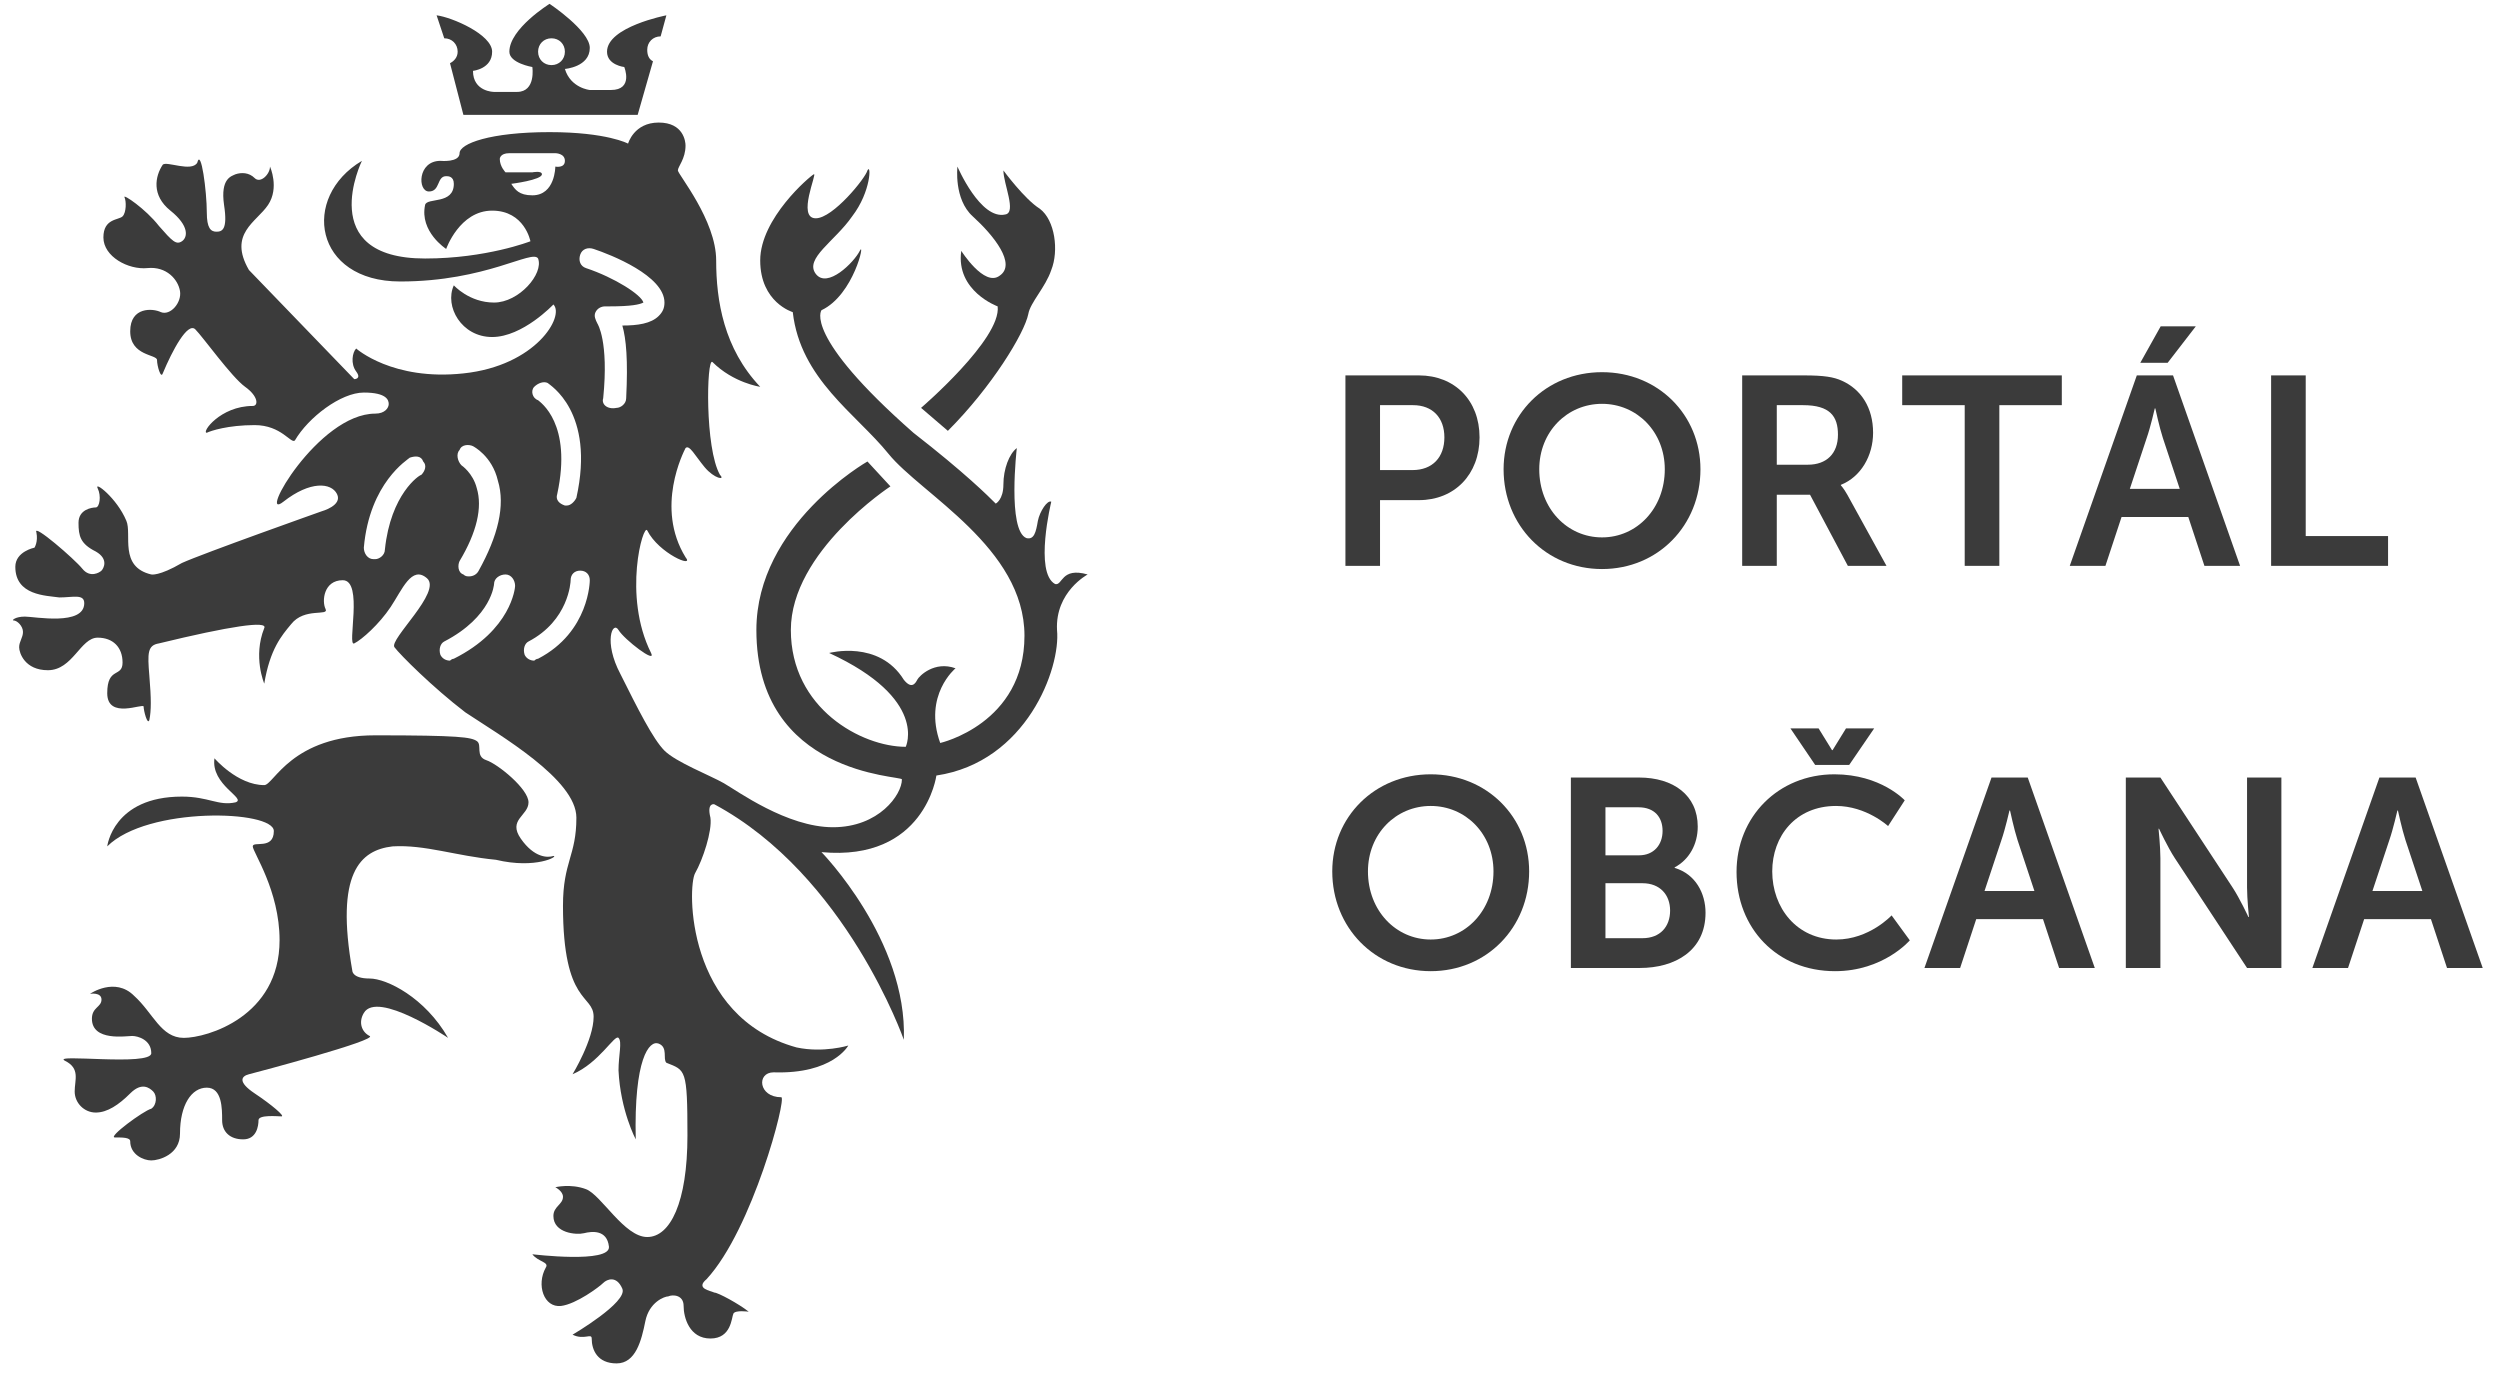
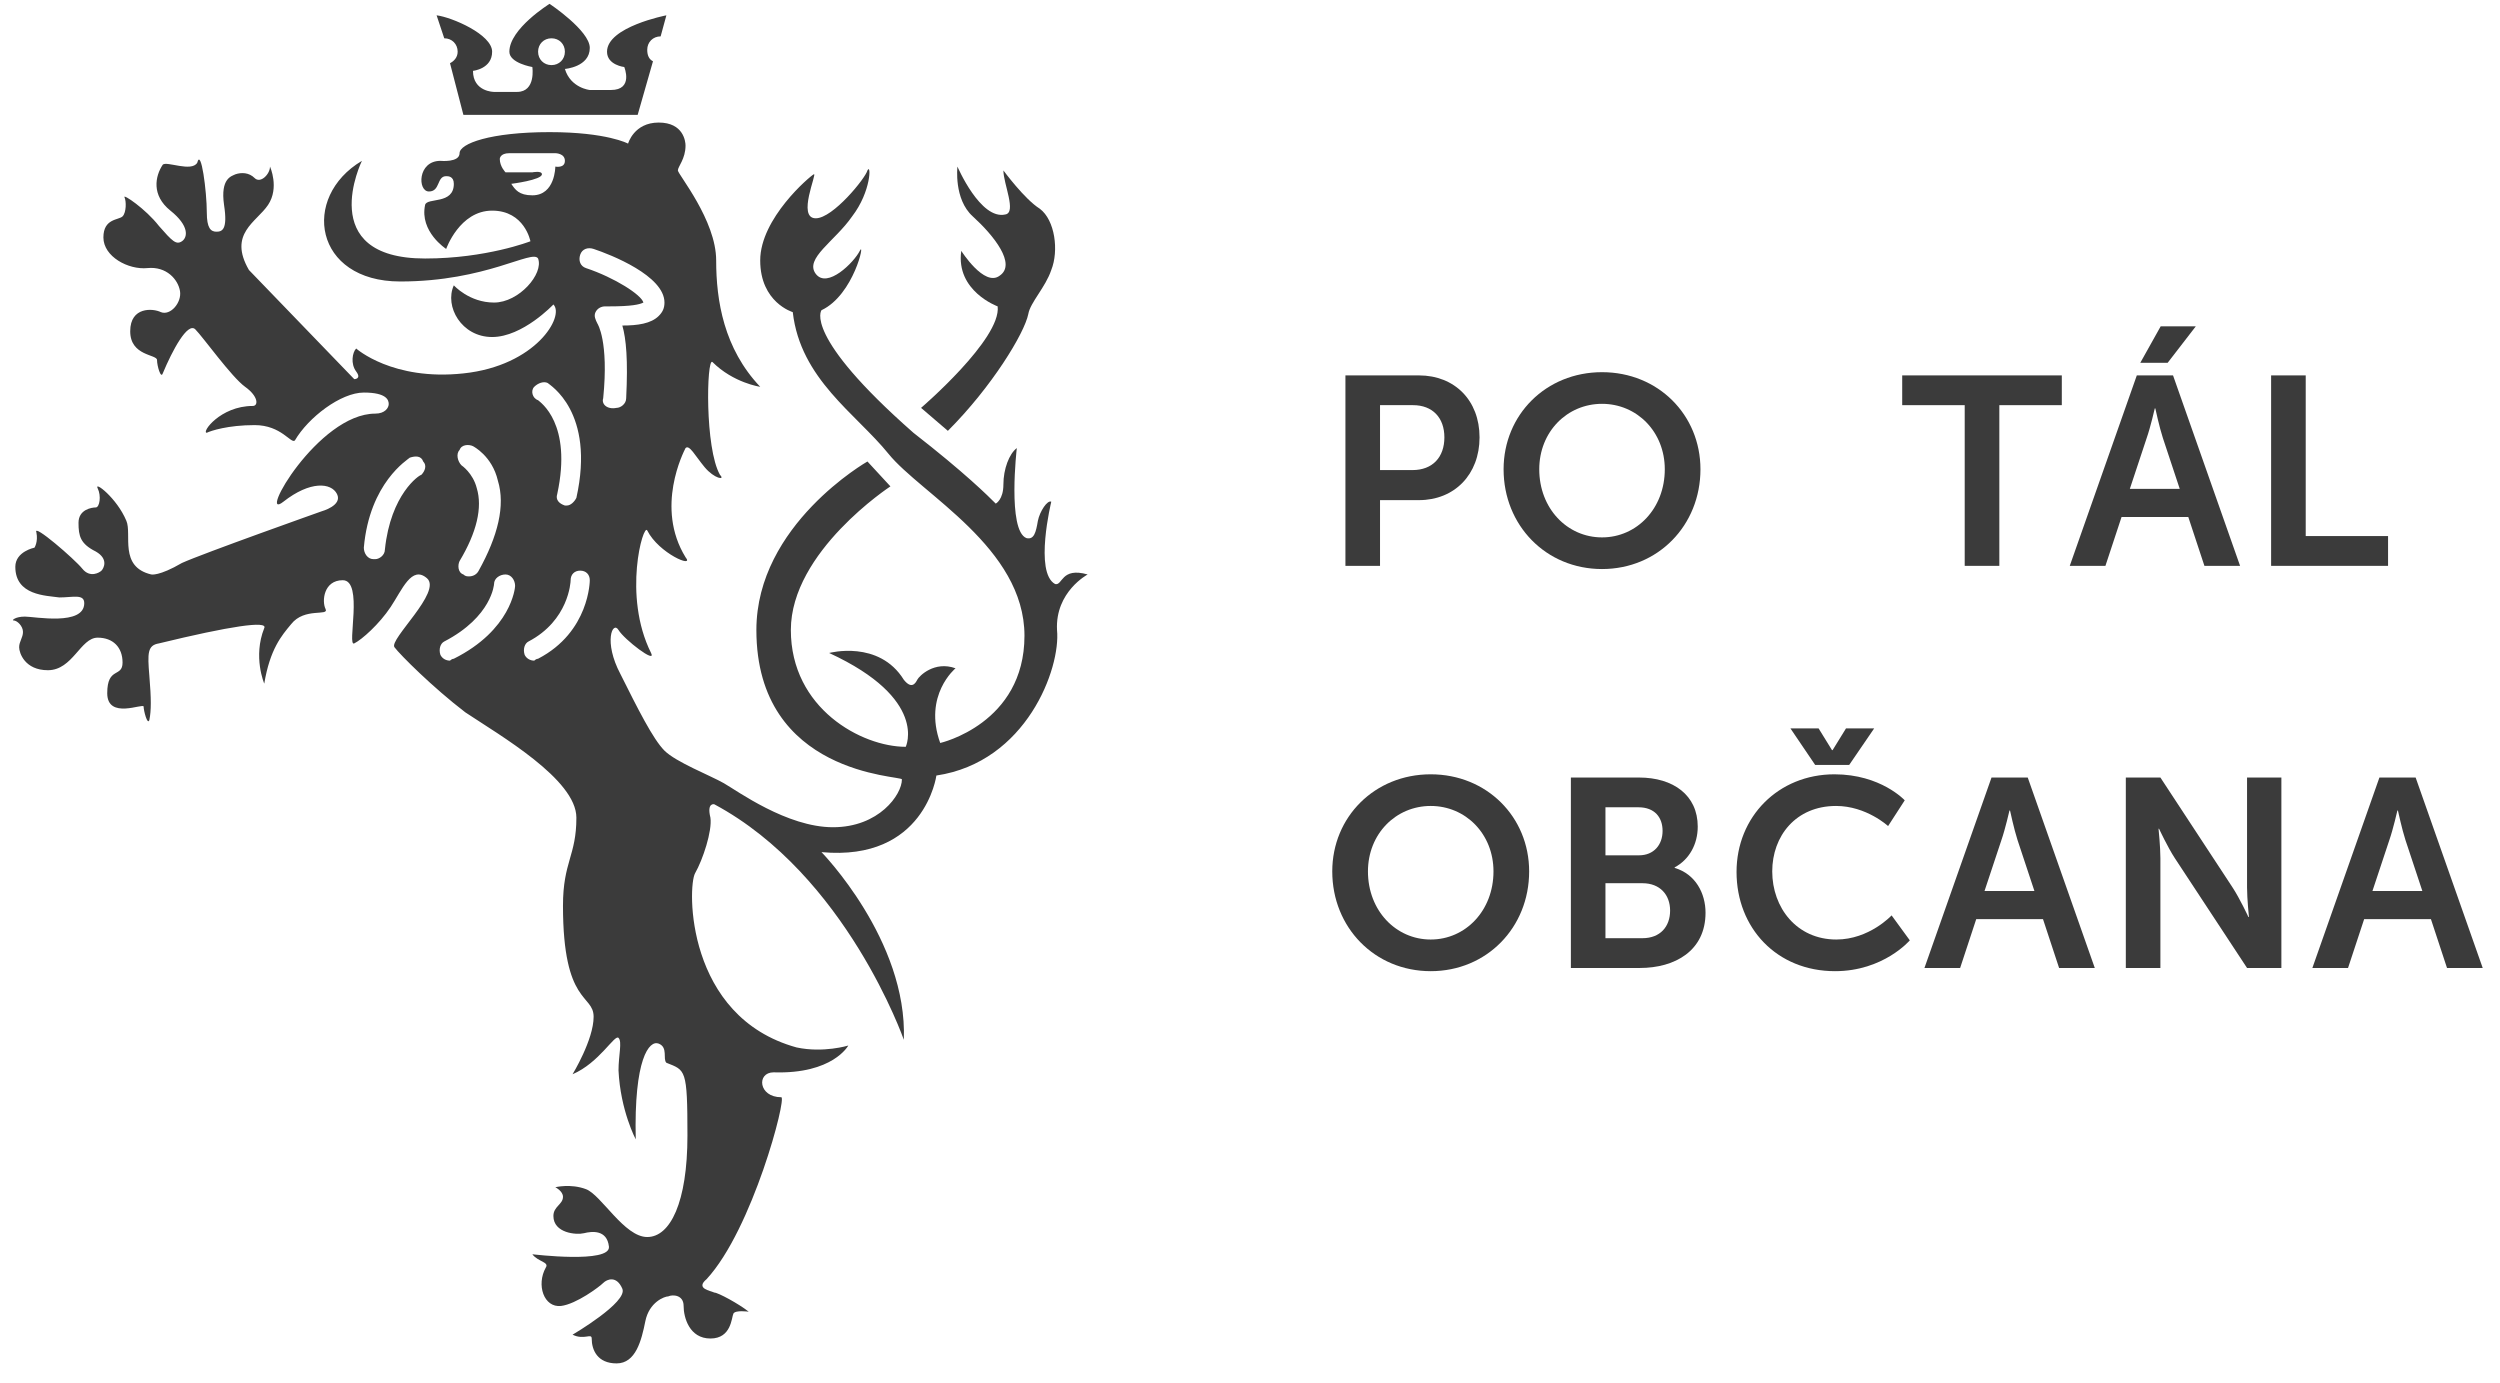
<svg xmlns="http://www.w3.org/2000/svg" width="94px" height="52px" viewBox="0 0 94 52" version="1.1">
  <title>logo_PO_black</title>
  <desc>Created with Sketch.</desc>
  <g id="Components" stroke="none" stroke-width="1" fill="none" fill-rule="evenodd">
    <g id="Ikony" transform="translate(-709, -928)" fill="#3B3B3B" fill-rule="nonzero">
      <g id="logo_PO_black" transform="translate(709, 928)">
        <g id="Group">
-           <path d="M20.808,32.184 C20.592,32.256 20.088,32.256 19.584,31.536 C19.08,30.816 19.872,30.672 19.872,30.168 C19.872,29.664 18.72,28.728 18.288,28.584 C17.856,28.44 18.144,28.008 17.928,27.864 C17.712,27.72 17.28,27.648 14.112,27.648 C10.944,27.648 10.296,29.52 9.936,29.52 C8.928,29.52 8.064,28.512 8.064,28.512 C7.92,29.52 9.288,30.024 8.856,30.168 C8.208,30.312 7.848,29.952 6.84,29.952 C4.248,29.952 4.032,31.824 4.032,31.824 C5.544,30.312 10.296,30.456 10.296,31.248 C10.296,31.968 9.504,31.608 9.504,31.824 C9.504,32.04 10.512,33.48 10.512,35.352 C10.512,38.232 7.776,39.024 6.912,39.024 C6.048,39.024 5.76,38.088 5.04,37.44 C4.32,36.72 3.384,37.368 3.384,37.368 C3.384,37.368 3.816,37.296 3.816,37.584 C3.816,37.872 3.456,37.872 3.456,38.304 C3.456,39.168 4.752,38.952 4.968,38.952 C5.184,38.952 5.688,39.096 5.688,39.6 C5.688,40.104 1.872,39.6 2.448,39.888 C3.024,40.176 2.808,40.608 2.808,41.04 C2.808,41.472 3.168,41.832 3.6,41.832 C4.032,41.832 4.464,41.544 4.896,41.112 C5.328,40.68 5.616,40.896 5.76,41.04 C5.904,41.184 5.904,41.544 5.688,41.688 C5.4,41.76 4.032,42.768 4.32,42.768 C4.608,42.768 4.896,42.768 4.896,42.912 C4.896,43.416 5.4,43.632 5.688,43.632 C5.976,43.632 6.768,43.416 6.768,42.624 C6.768,41.544 7.2,40.896 7.776,40.896 C8.352,40.896 8.352,41.688 8.352,42.12 C8.352,42.552 8.64,42.84 9.144,42.84 C9.648,42.84 9.72,42.336 9.72,42.12 C9.72,41.904 10.44,41.976 10.584,41.976 C10.728,41.976 10.224,41.544 9.576,41.112 C8.928,40.68 9.072,40.464 9.36,40.392 C9.648,40.32 14.256,39.096 13.896,38.952 C13.608,38.808 13.464,38.448 13.68,38.088 C14.184,37.224 16.848,39.024 16.848,39.024 C15.984,37.512 14.544,36.792 13.896,36.792 C13.248,36.792 13.248,36.504 13.248,36.504 C12.6,32.832 13.536,31.968 14.76,31.824 C15.984,31.752 17.136,32.184 18.648,32.328 C20.16,32.688 21.024,32.184 20.808,32.184 Z" id="Path" />
          <path d="M38.664,11.808 C38.736,11.376 39.312,10.8 39.528,10.152 C39.816,9.432 39.672,8.28 39.096,7.848 C38.52,7.488 37.728,6.408 37.728,6.408 C37.728,6.912 38.232,7.992 37.8,8.064 C36.864,8.28 36,6.264 36,6.264 C36,6.264 35.856,7.488 36.576,8.136 C37.368,8.856 38.232,9.936 37.584,10.368 C37.008,10.8 36.144,9.432 36.144,9.432 C35.928,10.944 37.512,11.52 37.512,11.52 C37.656,12.744 34.632,15.336 34.632,15.336 L35.64,16.2 C37.296,14.544 38.52,12.528 38.664,11.808 Z" id="Path" />
          <path d="M40.896,21.6 C39.888,21.312 39.96,22.032 39.672,21.96 C38.88,21.528 39.528,18.864 39.528,18.864 C39.384,18.792 39.096,19.224 39.024,19.584 C38.952,20.016 38.88,20.304 38.592,20.232 C37.872,19.944 38.232,16.848 38.232,16.848 C37.944,17.064 37.728,17.64 37.728,18.216 C37.728,18.792 37.44,18.936 37.44,18.936 C37.152,18.648 36.288,17.784 34.344,16.272 C30.168,12.6 30.888,11.664 30.888,11.664 C32.112,11.088 32.544,9 32.328,9.432 C32.112,9.864 31.104,10.872 30.672,10.296 C30.24,9.72 31.392,9.072 32.04,8.136 C32.76,7.2 32.76,6.12 32.616,6.408 C32.544,6.696 31.32,8.208 30.672,8.208 C29.952,8.208 30.744,6.48 30.6,6.552 C30.456,6.624 28.584,8.208 28.584,9.792 C28.584,11.376 29.808,11.736 29.808,11.736 C30.096,14.256 32.184,15.552 33.408,17.064 C34.632,18.576 38.52,20.592 38.52,23.904 C38.52,27.216 35.352,27.936 35.352,27.936 C34.704,26.136 35.928,25.128 35.928,25.128 C35.136,24.84 34.56,25.416 34.488,25.56 C34.416,25.704 34.272,25.92 33.984,25.56 C33.048,24.048 31.176,24.552 31.176,24.552 C34.92,26.28 34.056,28.08 34.056,28.08 C32.4,28.08 29.736,26.64 29.736,23.688 C29.736,20.736 33.48,18.288 33.48,18.288 L32.616,17.352 C32.616,17.352 28.44,19.728 28.44,23.688 C28.44,29.16 33.912,29.16 33.912,29.304 C33.912,29.88 33.048,31.104 31.32,31.104 C29.592,31.104 27.72,29.736 27.216,29.448 C26.712,29.16 25.416,28.656 24.984,28.224 C24.552,27.792 23.976,26.64 23.328,25.344 C22.68,24.12 23.04,23.328 23.256,23.688 C23.472,24.048 24.696,24.984 24.48,24.552 C23.4,22.392 24.192,19.656 24.336,19.944 C24.768,20.808 26.136,21.384 25.776,20.952 C24.624,19.08 25.704,16.992 25.776,16.848 C25.92,16.704 26.136,17.136 26.496,17.568 C26.856,18 27.288,18.072 27.072,17.856 C26.496,16.848 26.568,13.464 26.784,13.608 C27.576,14.4 28.584,14.544 28.584,14.544 C27.216,13.104 26.928,11.304 26.928,9.792 C26.928,8.28 25.488,6.552 25.488,6.408 C25.488,6.264 25.776,5.976 25.776,5.472 C25.776,5.328 25.704,4.608 24.768,4.608 C23.832,4.608 23.616,5.4 23.616,5.4 C23.616,5.4 22.824,4.968 20.664,4.968 C18.432,4.968 17.28,5.4 17.28,5.76 C17.28,6.12 16.56,6.048 16.56,6.048 C15.696,6.048 15.696,7.2 16.128,7.2 C16.56,7.2 16.416,6.624 16.776,6.624 C16.848,6.624 17.064,6.624 17.064,6.912 C17.064,7.704 16.056,7.416 15.984,7.704 C15.768,8.712 16.776,9.36 16.776,9.36 C16.776,9.36 17.28,7.92 18.504,7.92 C19.728,7.92 19.944,9.072 19.944,9.072 C19.944,9.072 18.288,9.72 15.984,9.72 C11.808,9.72 13.608,6.048 13.608,6.048 C11.304,7.416 11.808,10.584 15.048,10.584 C18.288,10.584 20.016,9.36 20.232,9.72 C20.448,10.296 19.512,11.376 18.576,11.376 C17.64,11.376 17.064,10.728 17.064,10.728 C16.704,11.52 17.352,12.672 18.504,12.672 C19.656,12.672 20.808,11.448 20.808,11.448 C21.24,11.88 20.16,13.752 17.424,14.04 C14.76,14.328 13.392,13.104 13.392,13.104 C13.248,13.248 13.176,13.68 13.392,13.968 C13.608,14.256 13.32,14.256 13.32,14.256 L9.36,10.152 C8.568,8.784 9.648,8.352 10.08,7.704 C10.512,7.056 10.152,6.264 10.152,6.264 C10.152,6.552 9.792,6.912 9.576,6.696 C9.36,6.48 9.072,6.48 8.856,6.552 C8.712,6.624 8.28,6.696 8.424,7.704 C8.568,8.64 8.352,8.712 8.136,8.712 C7.92,8.712 7.776,8.568 7.776,7.992 C7.776,7.2 7.56,5.544 7.416,6.12 C7.2,6.48 6.264,6.048 6.12,6.192 C5.832,6.624 5.688,7.344 6.408,7.92 C7.128,8.496 7.056,8.928 6.84,9.072 C6.624,9.216 6.48,9.072 5.976,8.496 C5.472,7.848 4.608,7.272 4.68,7.416 C4.752,7.56 4.752,7.992 4.608,8.136 C4.464,8.28 3.888,8.208 3.888,8.928 C3.888,9.648 4.824,10.152 5.544,10.08 C6.264,10.008 6.696,10.512 6.768,10.944 C6.84,11.376 6.408,11.88 6.048,11.736 C5.76,11.592 4.896,11.52 4.896,12.456 C4.896,13.392 5.904,13.32 5.904,13.536 C5.904,13.752 6.048,14.256 6.12,14.04 C6.48,13.176 7.056,12.096 7.344,12.384 C7.632,12.672 8.712,14.184 9.216,14.544 C9.72,14.904 9.72,15.264 9.504,15.264 C8.28,15.264 7.56,16.272 7.776,16.272 C7.92,16.2 8.568,15.984 9.576,15.984 C10.584,15.984 10.944,16.704 11.088,16.56 C11.592,15.696 12.816,14.76 13.68,14.76 C14.544,14.76 14.616,15.048 14.616,15.192 C14.616,15.336 14.472,15.552 14.112,15.552 C11.952,15.552 9.648,19.656 10.656,18.864 C11.664,18.072 12.456,18.144 12.672,18.576 C12.888,19.008 12.096,19.224 12.096,19.224 C12.096,19.224 7.632,20.808 6.84,21.168 C5.976,21.672 5.688,21.6 5.688,21.6 C4.464,21.312 4.968,20.088 4.752,19.584 C4.392,18.72 3.528,18.072 3.672,18.36 C3.816,18.648 3.744,19.08 3.6,19.08 C3.456,19.08 2.952,19.152 2.952,19.656 C2.952,20.16 3.024,20.448 3.6,20.736 C4.104,21.024 3.888,21.384 3.816,21.456 C3.744,21.528 3.384,21.744 3.096,21.384 C2.808,21.024 1.224,19.656 1.368,20.016 C1.44,20.376 1.296,20.592 1.296,20.592 C1.296,20.592 0.576,20.736 0.576,21.312 C0.576,22.392 1.728,22.392 2.232,22.464 C2.736,22.464 3.168,22.32 3.168,22.68 C3.168,23.544 1.296,23.184 0.936,23.184 C0.576,23.184 0.432,23.328 0.504,23.328 C0.648,23.328 0.864,23.544 0.864,23.76 C0.864,23.976 0.72,24.12 0.72,24.336 C0.72,24.552 0.936,25.2 1.8,25.2 C2.736,25.2 3.024,23.976 3.672,23.976 C4.248,23.976 4.608,24.336 4.608,24.912 C4.608,25.488 4.032,25.056 4.032,26.064 C4.032,27.072 5.4,26.424 5.4,26.568 C5.4,26.712 5.544,27.288 5.616,27.072 C5.688,26.712 5.688,26.28 5.616,25.416 C5.544,24.552 5.544,24.264 5.976,24.192 C8.64,23.544 10.08,23.328 9.936,23.616 C9.504,24.696 9.936,25.704 9.936,25.704 C10.152,24.408 10.584,23.904 10.944,23.472 C11.448,22.824 12.384,23.184 12.24,22.896 C12.096,22.608 12.168,21.816 12.888,21.816 C13.68,21.816 13.032,24.336 13.32,24.192 C13.608,24.048 14.256,23.472 14.688,22.824 C15.12,22.176 15.48,21.24 16.056,21.744 C16.632,22.248 14.616,24.048 14.832,24.336 C15.048,24.624 16.272,25.848 17.496,26.784 C18.792,27.648 21.672,29.304 21.672,30.744 C21.672,32.184 21.168,32.4 21.168,34.056 C21.168,37.8 22.32,37.368 22.32,38.232 C22.32,39.096 21.528,40.392 21.528,40.392 C22.536,39.96 23.112,38.88 23.256,39.024 C23.4,39.168 23.256,39.672 23.256,40.248 C23.328,41.76 23.904,42.84 23.904,42.84 C23.832,39.816 24.408,39.096 24.768,39.24 C25.128,39.384 24.912,39.816 25.056,39.96 C25.776,40.248 25.848,40.176 25.848,42.696 C25.848,45.216 25.2,46.512 24.336,46.512 C23.472,46.512 22.608,44.928 22.032,44.712 C21.456,44.496 20.88,44.64 20.88,44.64 C20.88,44.64 21.168,44.784 21.168,45 C21.168,45.288 20.808,45.36 20.808,45.72 C20.808,46.368 21.672,46.44 21.96,46.368 C22.248,46.296 22.824,46.224 22.896,46.872 C22.968,47.52 20.016,47.16 20.016,47.16 C20.232,47.448 20.664,47.448 20.52,47.664 C20.16,48.312 20.448,49.176 21.096,49.104 C21.672,49.032 22.536,48.384 22.68,48.24 C22.824,48.096 23.184,47.952 23.4,48.456 C23.616,48.96 21.528,50.184 21.528,50.184 C21.96,50.4 22.248,50.112 22.248,50.328 C22.248,50.76 22.464,51.264 23.184,51.264 C23.904,51.264 24.12,50.4 24.264,49.68 C24.408,48.96 24.984,48.744 25.128,48.744 C25.272,48.672 25.704,48.672 25.704,49.104 C25.704,49.536 25.92,50.328 26.712,50.328 C27.504,50.328 27.504,49.536 27.576,49.392 C27.648,49.248 28.152,49.32 28.152,49.32 C27.792,49.032 27,48.6 26.856,48.6 C26.712,48.528 26.136,48.456 26.568,48.096 C28.296,46.224 29.592,41.256 29.376,41.256 C28.512,41.256 28.44,40.32 29.088,40.32 C31.32,40.392 31.896,39.312 31.896,39.312 C31.896,39.312 30.96,39.6 29.952,39.384 C25.776,38.232 25.848,33.336 26.136,32.832 C26.424,32.328 26.784,31.248 26.712,30.744 C26.568,30.168 26.856,30.24 26.856,30.24 C31.824,32.904 33.984,39.096 33.984,39.096 C34.128,35.352 30.888,32.04 30.888,32.04 C34.776,32.4 35.208,29.16 35.208,29.16 C38.592,28.656 39.888,25.128 39.744,23.688 C39.672,22.248 40.896,21.6 40.896,21.6 Z M15.84,17.856 C15.768,17.856 14.688,18.576 14.472,20.664 C14.472,20.88 14.256,21.024 14.112,21.024 C14.112,21.024 14.112,21.024 14.04,21.024 C13.824,21.024 13.68,20.808 13.68,20.592 C13.896,18.144 15.336,17.28 15.408,17.208 C15.624,17.136 15.84,17.136 15.912,17.352 C16.056,17.496 15.984,17.712 15.84,17.856 Z M20.016,7.344 C19.512,7.344 19.368,7.128 19.224,6.912 C19.224,6.912 20.376,6.768 20.376,6.552 C20.376,6.408 20.016,6.48 20.016,6.48 L19.008,6.48 C19.008,6.48 18.792,6.264 18.792,5.976 C18.792,5.976 18.792,5.76 19.152,5.76 L20.88,5.76 C20.88,5.76 21.24,5.76 21.24,6.048 C21.24,6.336 20.88,6.264 20.88,6.264 C20.88,6.264 20.88,7.344 20.016,7.344 Z M20.088,14.544 C20.232,14.4 20.448,14.328 20.592,14.4 C20.664,14.472 22.392,15.48 21.672,18.72 C21.6,18.864 21.456,19.008 21.312,19.008 L21.24,19.008 C21.024,18.936 20.88,18.792 20.952,18.576 C21.528,15.912 20.304,15.12 20.232,15.048 C20.016,14.976 19.944,14.688 20.088,14.544 Z M17.28,16.92 C17.352,16.704 17.64,16.704 17.784,16.776 C17.784,16.776 18.504,17.136 18.72,18.072 C19.008,19.008 18.72,20.16 18,21.456 C17.928,21.6 17.784,21.672 17.64,21.672 C17.568,21.672 17.496,21.672 17.424,21.6 C17.208,21.528 17.208,21.24 17.28,21.096 C17.928,20.016 18.144,19.08 17.928,18.36 C17.784,17.784 17.352,17.496 17.352,17.496 C17.208,17.352 17.136,17.064 17.28,16.92 Z M17.064,24.768 C16.992,24.768 16.92,24.84 16.92,24.84 C16.776,24.84 16.632,24.768 16.56,24.624 C16.488,24.408 16.56,24.192 16.704,24.12 C18.504,23.184 18.576,21.96 18.576,21.96 C18.576,21.744 18.792,21.6 19.008,21.6 C19.224,21.6 19.368,21.816 19.368,22.032 C19.368,22.104 19.224,23.688 17.064,24.768 Z M20.232,24.768 C20.16,24.768 20.088,24.84 20.088,24.84 C19.944,24.84 19.8,24.768 19.728,24.624 C19.656,24.408 19.728,24.192 19.872,24.12 C21.384,23.328 21.456,21.888 21.456,21.816 C21.456,21.6 21.6,21.456 21.816,21.456 L21.816,21.456 C22.032,21.456 22.176,21.6 22.176,21.816 C22.176,21.816 22.176,23.76 20.232,24.768 Z M22.68,14.976 C22.896,12.816 22.464,12.168 22.464,12.168 C22.392,12.024 22.32,11.88 22.392,11.736 C22.464,11.592 22.608,11.52 22.752,11.52 L22.896,11.52 C23.76,11.52 24.048,11.448 24.192,11.376 C24.12,11.088 23.112,10.44 22.032,10.08 C21.816,10.008 21.744,9.792 21.816,9.576 C21.888,9.36 22.104,9.288 22.32,9.36 C22.968,9.576 24.984,10.368 24.984,11.376 C24.984,11.592 24.912,11.736 24.768,11.88 C24.48,12.168 23.976,12.24 23.4,12.24 C23.544,12.744 23.616,13.536 23.544,14.976 C23.544,15.192 23.328,15.336 23.184,15.336 L23.184,15.336 C22.824,15.408 22.608,15.192 22.68,14.976 Z" id="Shape" />
          <path d="M16.704,1.44 C16.992,1.44 17.208,1.656 17.208,1.944 C17.208,2.16 17.064,2.304 16.92,2.376 L17.424,4.32 L23.976,4.32 L24.552,2.304 C24.408,2.232 24.336,2.088 24.336,1.872 C24.336,1.584 24.552,1.368 24.84,1.368 L24.84,1.368 L25.056,0.576 C25.056,0.576 22.824,1.008 22.824,1.944 C22.824,2.448 23.472,2.52 23.472,2.52 C23.472,2.52 23.832,3.384 22.968,3.384 C22.608,3.384 22.176,3.384 22.176,3.384 C22.176,3.384 21.456,3.312 21.24,2.592 C21.24,2.592 22.176,2.52 22.176,1.8 C22.176,1.152 20.664,0.144 20.664,0.144 C20.664,0.144 19.152,1.08 19.152,1.944 C19.152,2.376 20.016,2.52 20.016,2.52 C20.016,2.52 20.16,3.456 19.44,3.456 C19.008,3.456 18.576,3.456 18.576,3.456 C18.576,3.456 17.784,3.456 17.784,2.664 C17.784,2.664 18.504,2.592 18.504,1.944 C18.504,1.296 16.992,0.648 16.416,0.576 L16.704,1.44 L16.704,1.44 Z M20.736,1.44 C21.024,1.44 21.24,1.656 21.24,1.944 C21.24,2.232 21.024,2.448 20.736,2.448 C20.448,2.448 20.232,2.232 20.232,1.944 C20.232,1.656 20.448,1.44 20.736,1.44 Z" id="Shape" />
        </g>
        <g id="Group" transform="translate(49.68, 12.24)">
          <path d="M0.908,1.875 L3.671,1.875 C5.013,1.875 5.951,2.813 5.951,4.205 C5.951,5.597 5.013,6.565 3.671,6.565 L2.209,6.565 L2.209,9.036 L0.908,9.036 L0.908,1.875 Z M3.429,5.435 C4.186,5.435 4.629,4.951 4.629,4.205 C4.629,3.468 4.186,2.994 3.45,2.994 L2.209,2.994 L2.209,5.435 L3.429,5.435 Z" id="Shape" />
          <path d="M10.556,1.754 C12.664,1.754 14.257,3.357 14.257,5.405 C14.257,7.513 12.664,9.156 10.556,9.156 C8.448,9.156 6.855,7.513 6.855,5.405 C6.855,3.357 8.448,1.754 10.556,1.754 Z M10.556,7.966 C11.867,7.966 12.916,6.877 12.916,5.405 C12.916,3.993 11.867,2.944 10.556,2.944 C9.245,2.944 8.196,3.993 8.196,5.405 C8.196,6.877 9.245,7.966 10.556,7.966 Z" id="Shape" />
-           <path d="M15.826,1.875 L18.136,1.875 C18.912,1.875 19.265,1.935 19.578,2.077 C20.294,2.399 20.748,3.085 20.748,4.033 C20.748,4.89 20.294,5.687 19.537,5.99 L19.537,6.01 C19.537,6.01 19.638,6.111 19.78,6.363 L21.252,9.036 L19.799,9.036 L18.378,6.363 L17.127,6.363 L17.127,9.036 L15.826,9.036 L15.826,1.875 L15.826,1.875 Z M18.297,5.233 C18.993,5.233 19.427,4.82 19.427,4.104 C19.427,3.418 19.134,2.994 18.115,2.994 L17.127,2.994 L17.127,5.233 L18.297,5.233 Z" id="Shape" />
          <polygon id="Path" points="24.193 2.994 21.843 2.994 21.843 1.875 27.844 1.875 27.844 2.994 25.495 2.994 25.495 9.036 24.193 9.036 24.193 2.994" />
          <path d="M32.6,7.2 L30.09,7.2 L29.484,9.036 L28.143,9.036 L30.664,1.875 L32.026,1.875 L34.547,9.036 L33.206,9.036 L32.6,7.2 Z M31.34,3.115 C31.34,3.115 31.179,3.821 31.037,4.225 L30.402,6.141 L32.278,6.141 L31.643,4.225 C31.511,3.821 31.36,3.115 31.36,3.115 L31.34,3.115 Z M31.562,0.029 L32.883,0.029 L31.824,1.401 L30.795,1.401 L31.562,0.029 Z" id="Shape" />
          <polygon id="Path" points="35.714 1.875 37.015 1.875 37.015 7.916 40.111 7.916 40.111 9.036 35.714 9.036 35.714 1.875" />
          <path d="M4.115,16.874 C6.223,16.874 7.816,18.477 7.816,20.525 C7.816,22.633 6.223,24.276 4.115,24.276 C2.007,24.276 0.413,22.633 0.413,20.525 C0.413,18.477 2.007,16.874 4.115,16.874 Z M4.115,23.086 C5.426,23.086 6.475,21.997 6.475,20.525 C6.475,19.113 5.426,18.064 4.115,18.064 C2.804,18.064 1.755,19.113 1.755,20.525 C1.755,21.997 2.804,23.086 4.115,23.086 Z" id="Shape" />
          <path d="M9.385,16.995 L11.946,16.995 C13.237,16.995 14.155,17.66 14.155,18.841 C14.155,19.506 13.833,20.081 13.288,20.373 L13.288,20.394 C14.074,20.625 14.448,21.352 14.448,22.078 C14.448,23.51 13.298,24.156 11.976,24.156 L9.385,24.156 L9.385,16.995 Z M11.946,19.92 C12.511,19.92 12.833,19.516 12.833,19.002 C12.833,18.488 12.531,18.114 11.926,18.114 L10.685,18.114 L10.685,19.92 L11.946,19.92 L11.946,19.92 Z M12.078,23.036 C12.743,23.036 13.116,22.602 13.116,21.997 C13.116,21.402 12.733,20.969 12.078,20.969 L10.685,20.969 L10.685,23.036 L12.078,23.036 L12.078,23.036 Z" id="Shape" />
          <path d="M19.296,16.874 C21.04,16.874 21.938,17.852 21.938,17.852 L21.312,18.82 C21.312,18.82 20.495,18.064 19.356,18.064 C17.843,18.064 16.956,19.194 16.956,20.525 C16.956,21.886 17.873,23.086 19.366,23.086 C20.606,23.086 21.444,22.179 21.444,22.179 L22.129,23.117 C22.129,23.117 21.141,24.276 19.316,24.276 C17.127,24.276 15.614,22.653 15.614,20.545 C15.614,18.467 17.188,16.874 19.296,16.874 Z M17.641,15.149 L18.7,15.149 L19.204,15.966 L19.225,15.966 L19.729,15.149 L20.788,15.149 L19.85,16.521 L18.57,16.521 L17.641,15.149 Z" id="Shape" />
          <path d="M27.137,22.32 L24.626,22.32 L24.021,24.156 L22.679,24.156 L25.201,16.995 L26.563,16.995 L29.084,24.156 L27.742,24.156 L27.137,22.32 Z M25.876,18.235 C25.876,18.235 25.715,18.941 25.574,19.345 L24.938,21.261 L26.814,21.261 L26.179,19.345 C26.048,18.941 25.897,18.235 25.897,18.235 L25.876,18.235 Z" id="Shape" />
          <path d="M30.251,16.995 L31.551,16.995 L34.265,21.13 C34.537,21.543 34.86,22.239 34.86,22.239 L34.88,22.239 C34.88,22.239 34.809,21.554 34.809,21.13 L34.809,16.995 L36.1,16.995 L36.1,24.156 L34.809,24.156 L32.096,20.031 C31.824,19.617 31.501,18.921 31.501,18.921 L31.481,18.921 C31.481,18.921 31.551,19.607 31.551,20.031 L31.551,24.156 L30.251,24.156 L30.251,16.995 Z" id="Path" />
          <path d="M41.723,22.32 L39.212,22.32 L38.606,24.156 L37.265,24.156 L39.786,16.995 L41.148,16.995 L43.67,24.156 L42.328,24.156 L41.723,22.32 Z M40.462,18.235 C40.462,18.235 40.301,18.941 40.16,19.345 L39.524,21.261 L41.4,21.261 L40.765,19.345 C40.634,18.941 40.482,18.235 40.482,18.235 L40.462,18.235 Z" id="Shape" />
        </g>
      </g>
    </g>
  </g>
</svg>